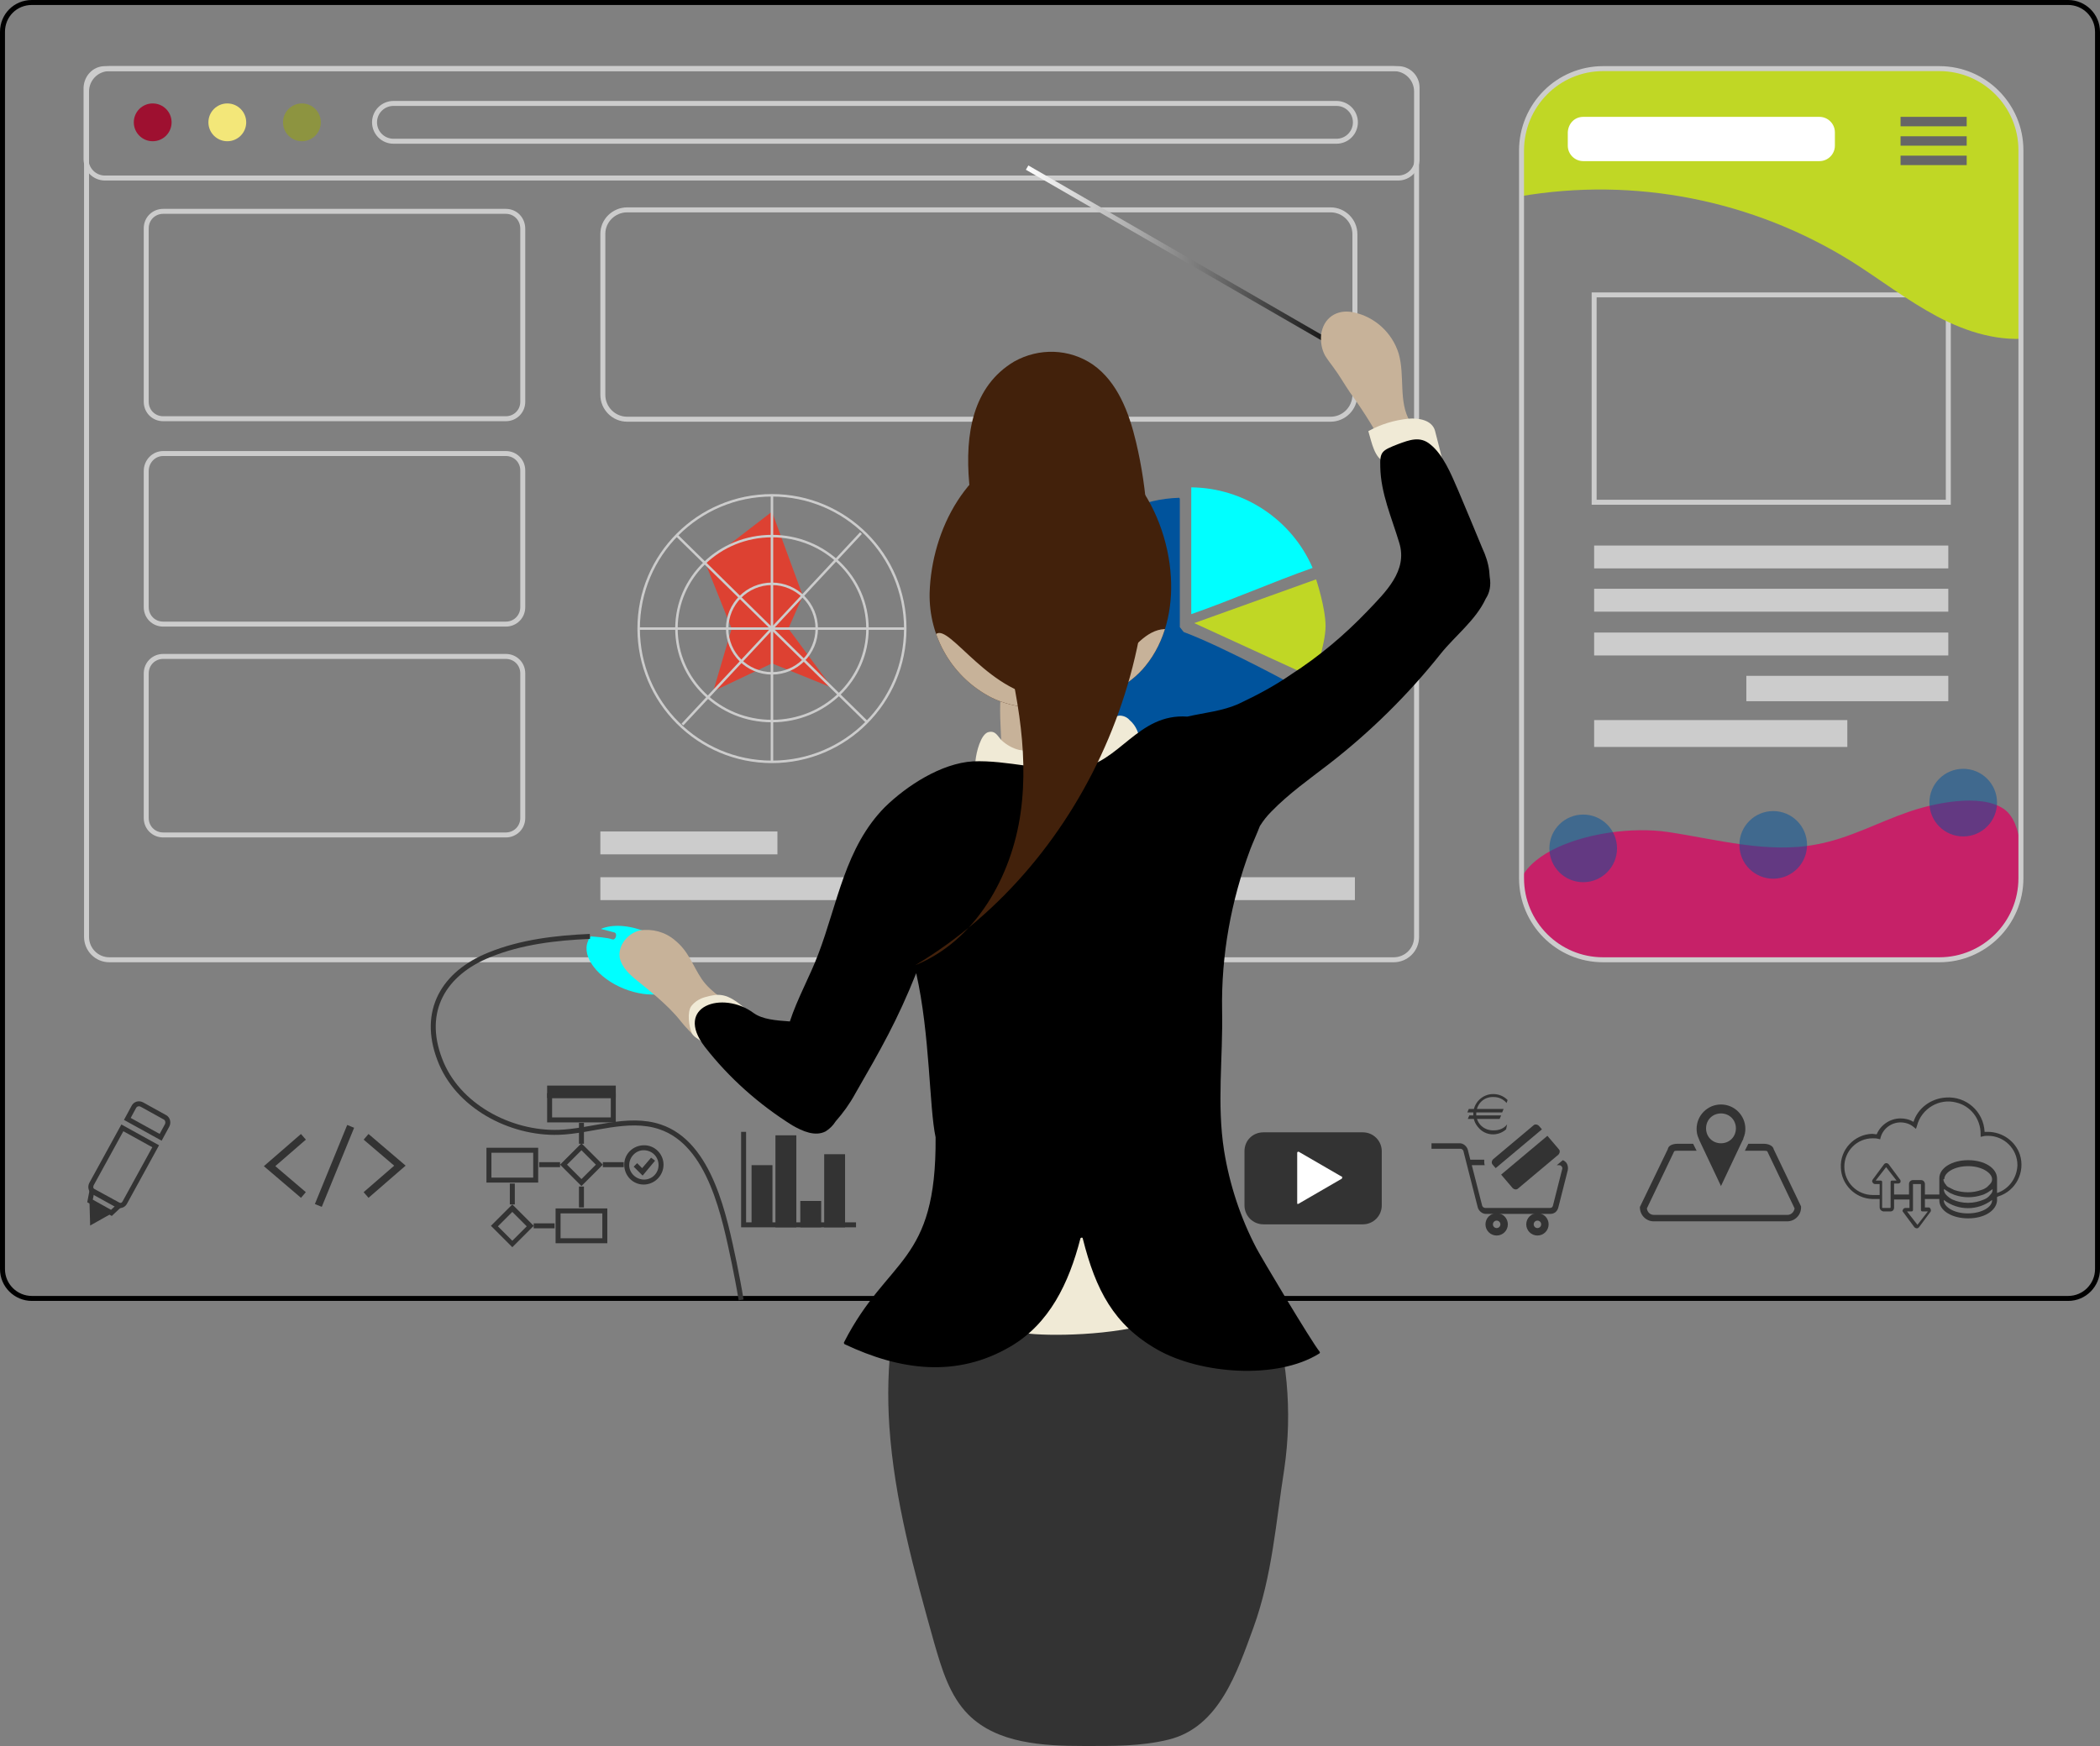
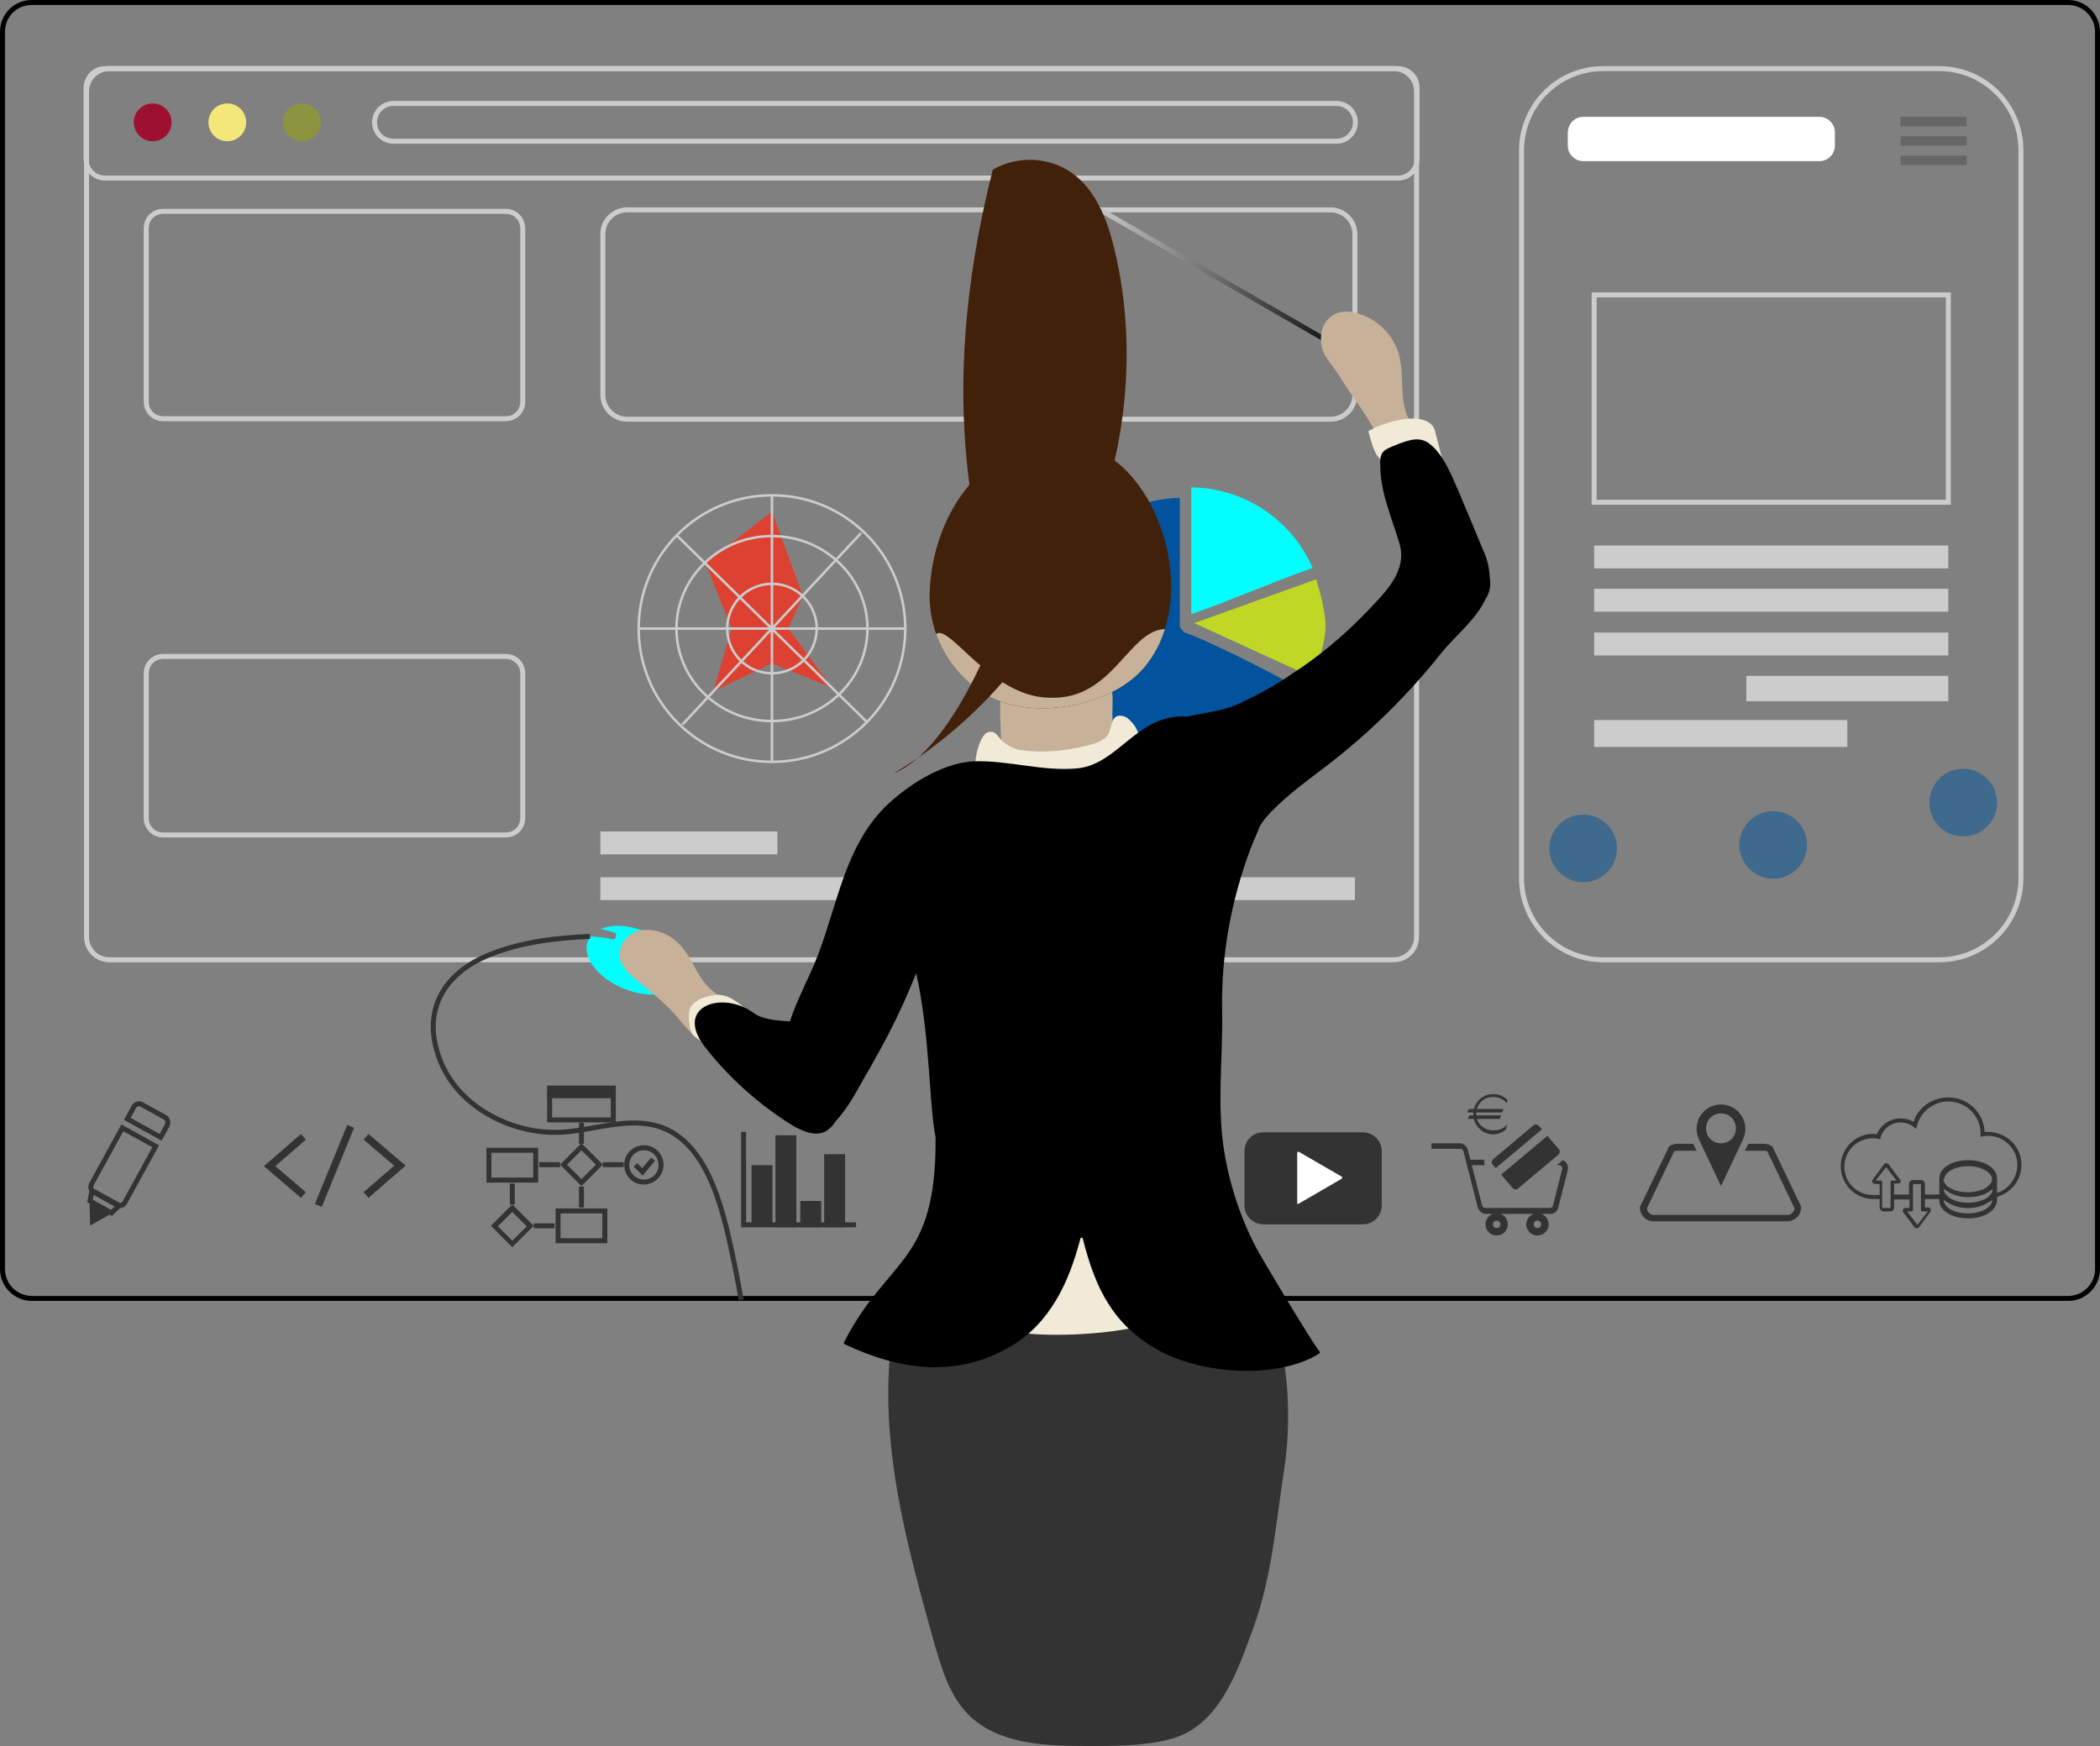
<svg xmlns="http://www.w3.org/2000/svg" xmlns:xlink="http://www.w3.org/1999/xlink" version="1.1" id="Layer_1" x="0px" y="0px" viewBox="0 0 422.2 351.1" style="enable-background:new 0 0 422.2 351.1;" xml:space="preserve">
  <rect x="0" y="0" width="422.2" height="351.1" fill="#808080" stroke="none" />
  <style type="text/css">
	.st0{fill:none;stroke:#CCCCCC;stroke-miterlimit:10;}
	.st1{fill:none;stroke:#000000;stroke-miterlimit:10;}
	.st2{clip-path:url(#SVGID_2_);}
	.st3{fill:#C62168;enable-background:new    ;}
	.st4{fill:#C0D725;enable-background:new    ;}
	.st5{opacity:0.5;fill:#00539C;enable-background:new    ;}
	.st6{fill:#CCCCCC;}
	.st7{fill:#666666;}
	.st8{fill:#9E1030;}
	.st9{fill:#F3E779;}
	.st10{fill:#8D9440;}
	.st11{fill:#FFFFFF;}
	.st12{fill:#00FFFF;}
	.st13{fill:#C0D725;}
	.st14{fill:#00539C;}
	.st15{fill:none;stroke:#333333;stroke-miterlimit:10;}
	.st16{fill:#333333;stroke:#333333;stroke-miterlimit:10;}
	.st17{fill:#333333;}
	.st18{fill:none;stroke:#333333;stroke-width:1.5;stroke-miterlimit:10;}
	.st19{fill:#B3B3B3;}
	.st20{fill:#DD4132;}
	.st21{fill:none;stroke:#CCCCCC;stroke-width:0.5;stroke-miterlimit:10;}
	.st22{fill:#C7B299;}
	.st23{fill:#42210B;}
	.st24{clip-path:url(#SVGID_4_);}
	.st25{fill:none;stroke:url(#baton_1_);stroke-miterlimit:10;}
	.st26{fill:#F0EAD6;}
</style>
  <title>orchestra</title>
  <g id="Layer_2_1_">
    <path id="Web_board" class="st0" d="M22,13.8h258.2c2.6,0,4.6,2.1,4.6,4.6v170c0,2.6-2.1,4.6-4.6,4.6H22c-2.6,0-4.6-2.1-4.6-4.6   v-170C17.4,15.9,19.4,13.8,22,13.8z" />
    <path id="window" class="st1" d="M6.4,0.5h409.4c3.2,0,5.9,2.6,5.9,5.9v248.8c0,3.2-2.6,5.9-5.9,5.9H6.4c-3.2,0-5.9-2.6-5.9-5.9   V6.4C0.5,3.1,3.1,0.5,6.4,0.5z" />
    <g id="Mobile">
      <g>
        <g>
          <defs>
            <path id="SVGID_1_" d="M322.3,13.8h67.6c9.1,0,16.4,7.4,16.4,16.4v146.4c0,9.1-7.4,16.4-16.4,16.4h-67.6       c-9.1,0-16.4-7.4-16.4-16.4V30.3C305.9,21.2,313.2,13.8,322.3,13.8z" />
          </defs>
          <clipPath id="SVGID_2_">
            <use xlink:href="#SVGID_1_" style="overflow:visible;" />
          </clipPath>
          <g class="st2">
-             <path class="st3" d="M335.3,167.3c10,1.5,20.1,4.4,29.9,2.5c6.6-1.2,12.3-4.4,18.4-6.5c4.8-1.7,14.6-3.9,19.3-0.6       c4,2.8,3.6,11.4,3.2,15.3c-0.5,5.2-3,10.6-8.1,13.9c-6.5,4.1-15.5,4.4-23.8,4.4h-33.1c-6.1,0-12.3,0-18.3-1.2       c-6-1.2-11.6-3.8-14.8-8C296.6,172.5,321.1,165.2,335.3,167.3z" />
            <rect id="image" x="320.5" y="59.3" class="st0" width="71.2" height="41.7" />
-             <path class="st4" d="M305.5,39.5c23.1-4,46.9,0.7,66.8,13.1c5.7,3.6,11.1,7.8,17.1,11c6,3.2,12.8,5.3,19.5,4.3       c-0.3-11.3,0.8-22.9-1-34.1c-1-6-2.4-12.3-6.8-16.4s-10.6-4.9-16.5-5.7c-22.7-2.9-46.3-5.7-67.9,1.6       c-5.3,1.8-10.7,4.4-13.9,9.1S301,36.1,305.5,39.5z" />
            <g id="footer">
              <circle class="st5" cx="318.3" cy="170.6" r="6.8" />
              <circle class="st5" cx="356.5" cy="169.9" r="6.8" />
              <circle class="st5" cx="394.7" cy="161.4" r="6.8" />
            </g>
            <g id="text">
              <rect x="320.5" y="109.7" class="st6" width="71.2" height="4.6" />
              <rect x="320.5" y="118.4" class="st6" width="71.2" height="4.6" />
              <rect x="320.5" y="127.2" class="st6" width="71.2" height="4.6" />
              <rect x="351.1" y="135.9" class="st6" width="40.6" height="5.1" />
              <rect x="320.5" y="144.8" class="st6" width="50.9" height="5.4" />
            </g>
            <g id="burger">
              <rect x="382.1" y="23.5" class="st7" width="13.3" height="1.9" />
              <rect x="382.1" y="27.4" class="st7" width="13.3" height="1.9" />
              <rect x="382.1" y="31.3" class="st7" width="13.3" height="1.9" />
            </g>
          </g>
        </g>
      </g>
      <path id="Mobile_board-2" class="st0" d="M322.3,13.8h67.6c9.1,0,16.4,7.4,16.4,16.4v146.4c0,9.1-7.4,16.4-16.4,16.4h-67.6    c-9.1,0-16.4-7.4-16.4-16.4V30.3C305.9,21.2,313.2,13.8,322.3,13.8z" />
    </g>
    <path id="navigation" class="st0" d="M21.1,13.8h260c2.1,0,3.8,1.7,3.8,3.8V32c0,2.1-1.7,3.8-3.8,3.8h-260c-2.1,0-3.8-1.7-3.8-3.8   V17.6C17.4,15.5,19,13.8,21.1,13.8z" />
    <circle id="_1" class="st8" cx="30.7" cy="24.6" r="3.8" />
    <circle id="_2" class="st9" cx="45.7" cy="24.6" r="3.8" />
    <circle id="_3" class="st10" cx="60.7" cy="24.6" r="3.8" />
    <path id="url" class="st0" d="M79.1,20.8h189.6c2.1,0,3.8,1.7,3.8,3.8l0,0c0,2.1-1.7,3.8-3.8,3.8H79.1c-2.1,0-3.8-1.7-3.8-3.8l0,0   C75.3,22.5,77,20.8,79.1,20.8z" />
    <path class="st0" d="M126.1,42.2h141.4c2.7,0,4.9,2.2,4.9,4.9v32.3c0,2.7-2.2,4.9-4.9,4.9H126.1c-2.7,0-4.9-2.2-4.9-4.9V47   C121.2,44.4,123.4,42.2,126.1,42.2z" />
    <path class="st0" d="M32.8,42.5h68.9c1.9,0,3.4,1.5,3.4,3.5v34.8c0,1.9-1.5,3.4-3.4,3.4H32.8c-1.9,0-3.4-1.5-3.4-3.4V45.9   C29.4,44,30.9,42.5,32.8,42.5z" />
-     <path class="st0" d="M32.8,91.2h68.9c1.9,0,3.4,1.5,3.4,3.4v27.5c0,1.9-1.5,3.4-3.4,3.4H32.8c-1.9,0-3.4-1.5-3.4-3.4V94.7   C29.4,92.8,30.9,91.2,32.8,91.2z" />
    <path class="st0" d="M32.8,132h68.9c1.9,0,3.4,1.5,3.4,3.4v29.1c0,1.9-1.5,3.4-3.4,3.4H32.8c-1.9,0-3.4-1.5-3.4-3.4v-29.1   C29.4,133.5,30.9,132,32.8,132z" />
    <path id="title" class="st11" d="M318.3,23.5h47.5c1.7,0,3.1,1.4,3.1,3.1v2.7c0,1.7-1.4,3.1-3.1,3.1h-47.5c-1.7,0-3.1-1.4-3.1-3.1   v-2.7C315.3,24.8,316.6,23.5,318.3,23.5z" />
    <g id="pie_chart">
      <path class="st12" d="M263.9,114.2c-4.2-9.7-13.8-16.1-24.4-16.2v25.5C247.8,120.6,255.7,117.1,263.9,114.2z" />
      <path class="st13" d="M264.1,136.3c0,0,2.4-6.7,2.4-10.4s-1.9-9.4-1.9-9.4l-24.5,8.8L264.1,136.3z" />
      <path class="st14" d="M237.1,100.1c-14.8,0.4-26.5,12.8-26,27.6c0.4,14.8,12.8,26.5,27.6,26c9.9-0.3,18.8-6,23.2-14.9    c0-0.1-15.6-8.6-23.9-11.7c0,0,0,0-0.1-0.1l-0.7-0.9v-25.8" />
    </g>
    <g id="pen">
      <path class="st15" d="M32.3,228.7l1.3-2.4c0.3-0.6,0.1-1.3-0.4-1.6l-4.7-2.6c-0.6-0.3-1.3-0.1-1.6,0.5l-1.3,2.4L32.3,228.7z" />
      <path class="st15" d="M24.6,226.8l-6.2,11.3c-0.3,0.6-0.1,1.3,0.4,1.6l4.7,2.6c0.6,0.3,1.3,0.1,1.6-0.5l6.2-11.3L24.6,226.8z" />
      <polygon class="st15" points="22.4,243.9 24,242.4 18.5,239.4 18.1,241.5   " />
      <polygon class="st16" points="18.5,242 18.6,245.6 21.8,243.8   " />
    </g>
    <g id="workflow">
      <path class="st17" d="M116.9,238.5l-4.3-4.3l4.3-4.3l4.3,4.3L116.9,238.5z M114,234.2l2.9,2.9l2.9-2.9l-2.9-2.9L114,234.2z" />
      <rect x="110.5" y="218.9" class="st17" width="12.8" height="1.5" />
      <path class="st17" d="M123.8,220.8H110v-2.5h13.8V220.8z M111,219.8h11.8v-0.5H111V219.8z" />
      <path class="st17" d="M123.8,225.7H110v-5.9h13.8V225.7z M111,224.7h11.8v-3.9H111V224.7z" />
      <path class="st17" d="M129.4,238.2c-2.2,0-3.9-1.8-3.9-4s1.8-3.9,4-3.9c2.2,0,3.9,1.8,3.9,3.9    C133.4,236.4,131.6,238.2,129.4,238.2z M129.4,231.3c-1.6,0-2.9,1.4-2.9,3s1.4,2.9,3,2.9s2.9-1.3,2.9-2.9    C132.4,232.6,131.1,231.3,129.4,231.3C129.5,231.3,129.5,231.3,129.4,231.3z" />
      <path class="st17" d="M103,250.8l-4.3-4.3l4.3-4.3l4.3,4.3L103,250.8z M100.1,246.6l2.9,2.9l2.9-2.9l-2.9-2.9L100.1,246.6z" />
      <path class="st17" d="M108.2,237.8H97.8v-7h10.4C108.2,230.8,108.2,237.8,108.2,237.8z M98.8,236.8h8.4v-5h-8.4V236.8z" />
      <path class="st17" d="M122.1,250h-10.4v-7h10.4V250z M112.7,249h8.4v-5h-8.4V249z" />
      <rect x="108.4" y="233.7" class="st17" width="4.2" height="1" />
      <rect x="121.2" y="233.7" class="st17" width="4.2" height="1" />
      <rect x="116.4" y="225.8" class="st17" width="1" height="4.2" />
      <rect x="116.4" y="238.6" class="st17" width="1" height="4.2" />
      <rect x="102.5" y="238" class="st17" width="1" height="4.2" />
      <rect x="107.3" y="246" class="st17" width="4.2" height="1" />
      <polygon class="st17" points="129.2,236.4 127.4,234.6 128.1,233.9 129.1,234.9 130.9,232.8 131.7,233.4   " />
    </g>
    <g id="graph_chart">
      <path class="st15" d="M149.5,227.6v18.7h22.6" />
      <rect x="151.6" y="234.8" class="st16" width="3.2" height="11.4" />
      <rect x="156.4" y="228.8" class="st16" width="3.2" height="17.5" />
      <rect x="161.4" y="242" class="st16" width="3.2" height="4.3" />
      <rect x="166.2" y="232.6" class="st16" width="3.2" height="13.7" />
    </g>
    <g id="video">
      <path class="st17" d="M254,227.7h20c2.1,0,3.8,1.7,3.8,3.8v10.9c0,2.1-1.7,3.8-3.8,3.8h-20c-2.1,0-3.8-1.7-3.8-3.8v-10.9    C250.2,229.3,251.9,227.7,254,227.7z" />
      <path class="st11" d="M269.8,237l-8.8,5.1c-0.1,0-0.2,0-0.2-0.1v-0.1v-10.1c0-0.1,0.1-0.2,0.2-0.2h0.1l8.8,5.1    C269.8,236.8,269.8,236.9,269.8,237L269.8,237z" />
    </g>
    <g id="map">
      <path class="st17" d="M356.6,231.1c-0.1-0.6-0.9-1.1-2-1.1h-3.1l-0.7,1.4h3.8c0.2,0,0.5,0,0.7,0.1l5.5,11.5    c-0.1,0.7-0.7,1.3-1.4,1.3h-26.9c-0.7,0-1.3-0.5-1.4-1.3l5.5-11.5c0.2-0.1,0.4-0.1,0.7-0.1h3.8l-0.7-1.4h-3.1    c-1.1,0-1.9,0.4-2,1.1l-5.6,11.6v0.1c0,1.5,1.2,2.8,2.8,2.8l0,0h26.8c1.5,0,2.8-1.2,2.8-2.8l0,0v-0.2L356.6,231.1z" />
      <path class="st17" d="M350.9,227c0-2.7-2.2-4.9-4.9-4.9c-2.7,0-4.9,2.2-4.9,4.9c0,0.6,0.1,1.3,0.4,1.9l0,0l0,0    c0.1,0.2,0.1,0.3,0.2,0.5l4.3,9.1l4.3-9.1c0.1-0.2,0.2-0.3,0.2-0.5l0,0l0,0C350.8,228.2,350.9,227.6,350.9,227z M346,229.9    c-1.7,0-3-1.3-3-3s1.3-3,3-3s3,1.3,3,3S347.7,229.9,346,229.9z" />
    </g>
    <g id="code">
      <polyline class="st18" points="61,228.6 54.2,234.5 61,240.3   " />
      <polyline class="st18" points="73.6,240.3 80.4,234.4 73.6,228.6   " />
      <line class="st18" x1="70.5" y1="226.5" x2="64" y2="242.4" />
    </g>
    <g id="cloud">
      <path class="st17" d="M399.6,227.6c-0.2,0-0.4,0-0.6,0c-0.2-4.1-3.7-7.2-7.8-6.9c-3,0.2-5.6,2.1-6.5,4.9c-0.8-0.5-1.7-0.7-2.6-0.7    c-2.1,0-4,1.3-4.8,3.2c-0.3,0-0.6-0.1-0.9-0.1c-3.6,0.1-6.5,3.2-6.3,6.8c0.1,3.4,2.9,6.2,6.3,6.3h1.5v1.7c0,0.4,0.3,0.7,0.7,0.8    h1.5c0.4,0,0.7-0.3,0.7-0.8v-1.6h3.1v1.7h-0.8c-0.2,0-0.4,0.1-0.5,0.3c0,0.1-0.1,0.2-0.1,0.2c0,0.1,0,0.2,0.1,0.3l2.3,3.1    c0.1,0.1,0.3,0.2,0.5,0.2s0.3-0.1,0.4-0.2l2.3-3.1c0.2-0.2,0.1-0.6-0.1-0.8c-0.1-0.1-0.2-0.1-0.3-0.1H387v-1.7h2.9v0.3    c0,2.1,2.6,3.6,5.8,3.6s5.6-1.5,5.8-3.5c0-0.1,0-0.1,0-0.2v-0.6c0.1,0,0.1,0,0.2-0.1c3.6-1.1,5.5-4.9,4.4-8.4    C405.2,229.5,402.6,227.6,399.6,227.6L399.6,227.6z M380.4,237.4c-0.2,0-0.3,0.1-0.3,0.3l0,0v5.1c0,0,0,0.1-0.1,0.1h-1.5    c0,0-0.1,0-0.1-0.1v-5.1c0-0.2-0.1-0.3-0.3-0.3h-1l2.1-2.7l2.1,2.7H380.4z M387.6,243.6l-2.1,2.7l-2.1-2.7h0.9    c0.2,0,0.3-0.1,0.3-0.3v-5.1v-0.1l0,0h1.5c0,0,0.1,0,0.1,0.1v5.1c0,0.2,0.1,0.3,0.3,0.3H387.6z M395.6,244c-2.9,0-4.8-1.4-4.8-2.6    v-0.1c2.9,2.2,6.8,2.2,9.7,0v0.1C400.5,242.7,398.5,244,395.6,244L395.6,244z M390.9,239.1l0.1,0.1c0.3,0.2,0.6,0.4,0.9,0.6    c0.3,0.2,0.7,0.3,1.1,0.5c1.8,0.6,3.7,0.6,5.5,0c0.4-0.1,0.7-0.3,1.1-0.5c0.3-0.2,0.6-0.4,0.9-0.6l0.1-0.1v0.2    c0,0.4-0.2,0.7-0.5,1l0,0c-0.3,0.4-0.7,0.7-1.2,0.9c-2.1,0.9-4.4,0.9-6.4,0c-0.4-0.2-0.8-0.5-1.2-0.9c-0.3-0.3-0.4-0.6-0.5-1v-0.1    C390.9,239.2,390.9,239.2,390.9,239.1z M390.9,237.1c0-1.3,2-2.6,4.8-2.6s4.8,1.4,4.8,2.6v0.1c0,0.4-0.2,0.7-0.5,1    c-0.2,0.2-0.3,0.3-0.5,0.5c-0.4,0.3-0.8,0.5-1.2,0.6c-1.7,0.6-3.6,0.6-5.4,0c-0.4-0.2-0.8-0.4-1.2-0.6c-0.2-0.1-0.4-0.3-0.5-0.5    c-0.3-0.3-0.4-0.6-0.5-1C390.8,237.1,390.8,237.1,390.9,237.1L390.9,237.1z M401.5,239.9V237c0-2.1-2.5-3.7-5.8-3.7    s-5.8,1.6-5.8,3.6v3.3H387v-2.1c0-0.4-0.3-0.8-0.8-0.8h-1.6c-0.4,0-0.8,0.3-0.8,0.8v2.1h-3V238h0.8c0.2,0,0.4-0.1,0.5-0.3    c0-0.1,0-0.2,0-0.2c0-0.1,0-0.2-0.1-0.3l-2.3-3.1c-0.2-0.2-0.5-0.3-0.8-0.1l-0.1,0.1l-2.3,3.1c-0.1,0.2-0.2,0.4,0,0.6    c0.1,0.2,0.3,0.3,0.5,0.3h0.9v2.2h-1.4c-3.1,0-5.7-2.5-5.7-5.7c0-3.1,2.5-5.7,5.7-5.7l0,0c0.4,0,0.7,0,1.1,0.1l0.4,0.1l0.1-0.4    c0.5-1.8,2.2-3,4-3c0.9,0,1.9,0.3,2.6,0.9l0.5,0.4l0.2-0.6c0.9-3.5,4.5-5.6,7.9-4.7c2.9,0.7,4.9,3.3,4.9,6.3v0.6l0.5-0.1    c0.3-0.1,0.7-0.1,1-0.1c3.2,0,5.9,2.6,5.9,5.9C405.5,236.9,403.9,239.1,401.5,239.9L401.5,239.9z" />
    </g>
    <path class="st19" d="M314.1,256.7v0.1c0,0,0,0,0,0.1C314.1,256.8,314.1,256.8,314.1,256.7z" />
    <g id="text-2">
      <rect x="120.7" y="167.2" class="st6" width="35.6" height="4.6" />
      <rect x="120.7" y="176.4" class="st6" width="151.7" height="4.6" />
    </g>
    <g id="online_shop">
      <circle class="st18" cx="300.9" cy="246.2" r="1.5" />
      <circle class="st18" cx="309.1" cy="246.2" r="1.5" />
      <path class="st17" d="M314.9,233.8c-0.2-0.2-0.4-0.4-0.7-0.5l-1.2,1h0.5c0.3,0,0.6,0.3,0.6,0.6v0.1l-1.9,7.5    c-0.1,0.3-0.3,0.4-0.6,0.4h-13c-0.3,0-0.5-0.2-0.6-0.4l-2.1-8.2h2.6c-0.1-0.3-0.1-0.6-0.1-0.9c0-0.1,0-0.1,0-0.2h-2.8l-0.5-2    c-0.2-0.7-0.9-1.3-1.6-1.3h-5.7v1.1h5.8c0.3,0,0.5,0.2,0.6,0.4l2.9,11.4c0.2,0.7,0.9,1.3,1.6,1.3h13c0.8,0,1.4-0.5,1.6-1.3    l1.9-7.5C315.3,234.8,315.2,234.2,314.9,233.8z" />
      <path class="st17" d="M310,227.1l-0.6-0.7c-0.3-0.3-0.8-0.4-1.1-0.1l-8.1,6.8c-0.3,0.3-0.4,0.8-0.1,1.1l0.6,0.7L310,227.1z" />
      <path class="st17" d="M301.8,236.2l2.3,2.7c0.3,0.3,0.8,0.4,1.1,0.1l0,0l8.1-6.8c0.3-0.3,0.4-0.8,0.1-1.1l-2.3-2.7L301.8,236.2z" />
      <path class="st17" d="M302,223.7h-7l0.3-0.7h7L302,223.7z M301.5,225h-6.4l0.3-0.7h6.4L301.5,225z M302.8,227.1    c-1.7,1.5-4.2,1.3-5.6-0.4c-0.7-0.8-1-1.7-1-2.7c0-2.2,1.8-4,4-4c1.1,0,2.1,0.4,2.9,1.2l-0.2,0.6c-0.7-0.8-1.6-1.2-2.6-1.2    c-1.9-0.1-3.4,1.3-3.5,3.2s1.3,3.4,3.2,3.5c0.1,0,0.2,0,0.4,0c1,0,2-0.4,2.6-1.2L302.8,227.1z" />
    </g>
    <g id="web_pie">
      <polygon class="st20" points="141.8,113.2 155.2,102.9 161.4,119.8 158.5,126.4 167.3,138.3 155.2,133.4 143.4,139 147.1,126.4       " />
      <circle class="st21" cx="155.2" cy="126.4" r="26.8" />
      <line class="st21" x1="155.2" y1="99.7" x2="155.2" y2="153.2" />
      <line class="st21" x1="128.4" y1="126.4" x2="181.9" y2="126.4" />
      <line class="st21" x1="137.2" y1="145.7" x2="173.1" y2="107.2" />
      <line class="st21" x1="174.3" y1="145.2" x2="136.1" y2="107.7" />
      <ellipse class="st21" cx="155.2" cy="126.4" rx="19.2" ry="18.6" />
      <circle class="st21" cx="155.2" cy="126.4" r="9" />
    </g>
  </g>
  <g id="Layer_1_1_">
    <path id="neck" class="st22" d="M227.5,153.7c-0.6,4.2-6.6,7.1-9.4,8.1c-4.6,1.7-9.6,1.3-13.9-1.1c-1.4-0.8-3.3-1.9-3-3.6   c1-6.5-1.9-20.8,1.9-19.2c2.8-1.7,9.4-1.6,12-1.6c1.4,0,6.4-1.9,7.8,0.4s0.4,6.4,0.9,9.2S226,151.4,227.5,153.7z" />
    <g id="head">
      <path id="_Clipping_Path_2" class="st23" d="M186.9,119.2c-0.2,8.9,4.6,17.1,12.5,21.1c9.1,4.5,24.5,1.6,30.9-6.4    c4-4.9,5.5-11.5,5.1-17.9c-0.8-14.1-11-30.8-27.6-26.7C194.4,92.7,187.3,106.5,186.9,119.2z" />
      <g>
        <g>
          <defs>
            <path id="SVGID_3_" d="M186.9,119.2c-0.2,8.9,4.6,17.1,12.5,21.1c9.1,4.5,24.5,1.6,30.9-6.4c4-4.9,5.5-11.5,5.1-17.9       c-0.8-14.1-11-30.8-27.6-26.7C194.4,92.7,187.3,106.5,186.9,119.2z" />
          </defs>
          <clipPath id="SVGID_4_">
            <use xlink:href="#SVGID_3_" style="overflow:visible;" />
          </clipPath>
          <g class="st24">
            <path class="st22" d="M211.1,140.3c12.6,0.5,15.7-13.4,23-13.8c2.5-0.4,3.4,1.2,4.1,3.6c1.4,4.6-0.6,9.7-4.1,13       s-8.3,5.2-13.1,6.2c-7.9,1.7-16.5,1.2-23.4-2.8c-3.6-2.1-14.6-14.4-9.4-19C190.9,125.3,199.3,140.3,211.1,140.3z" />
          </g>
        </g>
      </g>
    </g>
    <path id="skirt" class="st17" d="M178.8,286.8c1,14.8,5,29.2,9,43.5c1.5,5.2,3.1,10.7,6.9,14.5c5.8,5.8,15,6.3,23.2,6.3   c5.7,0,11.5,0.1,17.1-1.3c10.1-2.5,13.7-13.5,17-22.5c3.8-10.5,4.5-21.1,6.2-31.9c1.7-11.6,0.6-23.4-3.2-34.5   c-3.5-9.8-10.2-18.7-19.7-22.9c-8.7-3.9-18.7-3.4-28.2-2.6c-4.9,0.4-10.3,1-14.6,3.5c-4.6,2.6-6.4,7.5-8.4,12.2   C179.3,262.3,178,274.8,178.8,286.8z" />
    <linearGradient id="baton_1_" gradientUnits="userSpaceOnUse" x1="206.25" y1="722.7" x2="272.55" y2="722.7" gradientTransform="matrix(1 0 0 1 0 -670)">
      <stop offset="0" style="stop-color:#FFFFFF" />
      <stop offset="1" style="stop-color:#000000" />
    </linearGradient>
    <line id="baton" class="st25" x1="206.5" y1="33.7" x2="272.3" y2="71.7" />
    <path id="mouse" class="st12" d="M129.9,187.4c-3.4-1.4-6.8-1.6-9.1-0.6c0.7,0.2,2,0.5,2.7,0.7s0.3,1.6-0.4,1.4   c-1.1-0.4-3.2-0.5-4.3-0.6c-0.5,0.4-0.3,0.3-0.6,1c-1.3,3.1,2,7.4,7.2,9.5s10.6,1.4,11.9-1.8S135.1,189.6,129.9,187.4z" />
    <path class="st15" d="M118.6,188.3c-6.8,0.3-13.8,1.1-20.2,3.7c-9.2,3.7-13.7,11.3-10,21c3.5,9.4,14.2,15,23.9,14.7   c6.6-0.2,13.9-3.3,20.4-1.1c10.2,3.4,13,18.4,14.9,27.3c0.5,2.5,1,5,1.4,7.5" />
    <path id="right_hand" class="st22" d="M271.4,78.9c-1.1-1.6-2.1-3.4-3.3-5c-0.6-0.8-1.2-1.6-1.7-2.4c-0.7-1.3-0.9-2.7-0.8-4.1   c0.4-3.5,3.2-5.3,6.5-4.6c4.3,0.9,7.8,4.1,9.1,8.3c1.3,4.5-0.1,9.7,2.3,13.7c0.9,1.5,2.2,2.6,3.2,4.1s1.5,3.3,0.7,4.9   c-2.4,4.4-7,0.4-8.3-2.3C276.9,87.1,274.3,82.9,271.4,78.9z" />
    <path id="left_hand" class="st22" d="M132.1,200.5c-1.3-1.1-2.6-2.2-4-3.3c-1.5-1.2-3.1-2.7-3.5-4.6c-0.4-2.5,1.6-4.9,4-5.5   c2.5-0.4,5.1,0.3,7,1.9c2.9,2.3,3.6,5.1,5.5,7.9s5.4,4.6,7.8,6.9c1,0.9,1.8,2,2.1,3.4c0.4,2.9-3.3,3-5.2,3.4   c-3.6,0.6-6.9-2.7-8.9-5.2C135.5,203.6,133.8,202,132.1,200.5z" />
    <g id="shirt">
      <path class="st26" d="M197.2,148.9c0.4-0.9,1-1.6,1.6-1.7c1.4-0.3,1.8,0.9,2.6,1.7c1,0.9,2.2,1.6,3.5,1.9c3.5,0.5,7,0.4,10.5-0.2    c2-0.4,5.5-0.9,7.1-2.5c1.1-1.1,0.6-4.1,2.6-4.2c0.7,0,1.5,0.3,2,0.9c2.7,2.3,2.6,6.7,0.6,9.6s-5.4,4.5-8.9,5.4    c-4.4,1.2-9,1.5-13.5,0.9c-2-0.3-3.9-1.2-5.5-2.6c-1-0.9-3.2-2-3.6-3.1S196.3,150.8,197.2,148.9z" />
      <path class="st26" d="M232.8,265.7c6-2.1,9.7-5.7,6.3-11.6c-4.5-7.7-11.3-14.4-19.3-15.5c-6.8-0.8-13.4,2.3-17.2,7.9    c-5.6,7.9-7,20.1,3.6,21.6C210.4,268.7,224,268.7,232.8,265.7z" />
      <path class="st26" d="M278.6,93c-2.3-0.8-2.8-4-3.5-6.3c2.5-1.4,5.2-2.2,8-2.5c2.2-0.2,4.8,0.3,5.4,2.4c2.9,11.3,1.1,4.1-0.6,3.8    c-2-0.3-5.4,1.4-7.4,1.2" />
      <path class="st26" d="M139.1,207.8c-0.6-1.4-1-4.3-0.1-5.5c0.7-0.9,1.7-1.5,2.8-1.8c2.6-0.7,4.3-1,8.1,2.4    c0.2,0.2-0.8,1.3-1.1,1.6l-4.5,3.6c-0.6,0.6-1.2,1.1-1.9,1.5c-0.7,0.3-1.6-0.3-2.1-0.7C139.8,208.6,139.4,208.3,139.1,207.8z" />
    </g>
    <path id="jacket" d="M298.7,120.4c-2,4.3-6.1,7.4-9,11c-6.6,8.3-14.2,15.8-22.6,22.3c-3.9,3-8,5.9-11.5,9.5   c-0.9,0.9-1.6,1.8-2.3,2.9c-0.7,1.8-1.4,3.3-1.9,4.6c-3.9,10.4-5.9,21.4-5.7,32.5c0.2,9.5-1.1,18.7,0.4,28.2   c1.1,6.8,3.3,13.5,6.5,19.6c1,1.9,11,18.7,12.7,20.8c0.1,0.1,0.1,0.3-0.1,0.4l0,0c-8.5,5.3-23.9,4.1-32.5-0.8   c-8.8-5-12.4-12-15-22.3c0-0.2-0.2-0.3-0.3-0.2c-0.1,0-0.2,0.1-0.2,0.2c-2.3,8.9-6.2,17.1-14.1,21.7c-10.8,6.3-22.1,4.8-33.3-0.5   c-0.1-0.1-0.2-0.3-0.1-0.4c8.8-17.2,18.6-15.6,18.4-41.2c-1.3-6.1-1.1-20.6-3.9-33c-3.8,9.5-7,15.1-12.3,24.3   c-1.1,2-2.4,3.8-3.9,5.5c-0.5,0.8-1.2,1.5-2,2c-2.1,1.1-4.6,0-6.7-1.2c-6.7-4.2-12.7-9.5-17.6-15.8c-6.3-8.2,3.6-11.4,9.8-6.8   c1.8,1.3,4.5,1.5,7.3,1.7c1.5-4.6,4-9,5.7-13.5c3.9-10.2,5.4-21.5,13.4-29.6c4.4-4.3,11.3-8.8,17.7-9.2c7-0.3,14,2.1,21.1,1.4   c8.3-0.9,12-11.1,22-10.4c3.5-0.8,7.1-1.1,10.4-2.6c3.6-1.7,7.2-3.6,10.5-5.9c5.6-3.6,10.7-7.9,15.3-12.7c3.6-3.8,8.2-8.1,6.4-13.8   c-1.5-5-3.7-9.9-3.8-15.2c-0.1-3.1,0.3-3.3,3.6-4.6c2.2-0.8,4.4-1.7,6.5,0.1c2.5,2,4.1,5.8,5.6,9.3c1.6,3.8,3.2,7.6,4.8,11.5   c0.7,1.5,1.2,3,1.4,4.6c0,0.4,0.1,0.8,0.1,1.2C299.8,117.7,299.5,119.2,298.7,120.4z" />
-     <path id="hair" class="st23" d="M200.9,124.8c3.2,12.6,6.1,25.7,4.3,38.6s-9.1,25.8-21.2,30.7c35-20.9,53.8-65.6,44.4-105.2   c-1.4-5.9-3.7-12.1-8.7-15.6c-4.7-3.2-10.8-3.4-15.8-0.6C187.3,82.6,197.4,110.8,200.9,124.8z" />
+     <path id="hair" class="st23" d="M200.9,124.8s-9.1,25.8-21.2,30.7c35-20.9,53.8-65.6,44.4-105.2   c-1.4-5.9-3.7-12.1-8.7-15.6c-4.7-3.2-10.8-3.4-15.8-0.6C187.3,82.6,197.4,110.8,200.9,124.8z" />
  </g>
</svg>